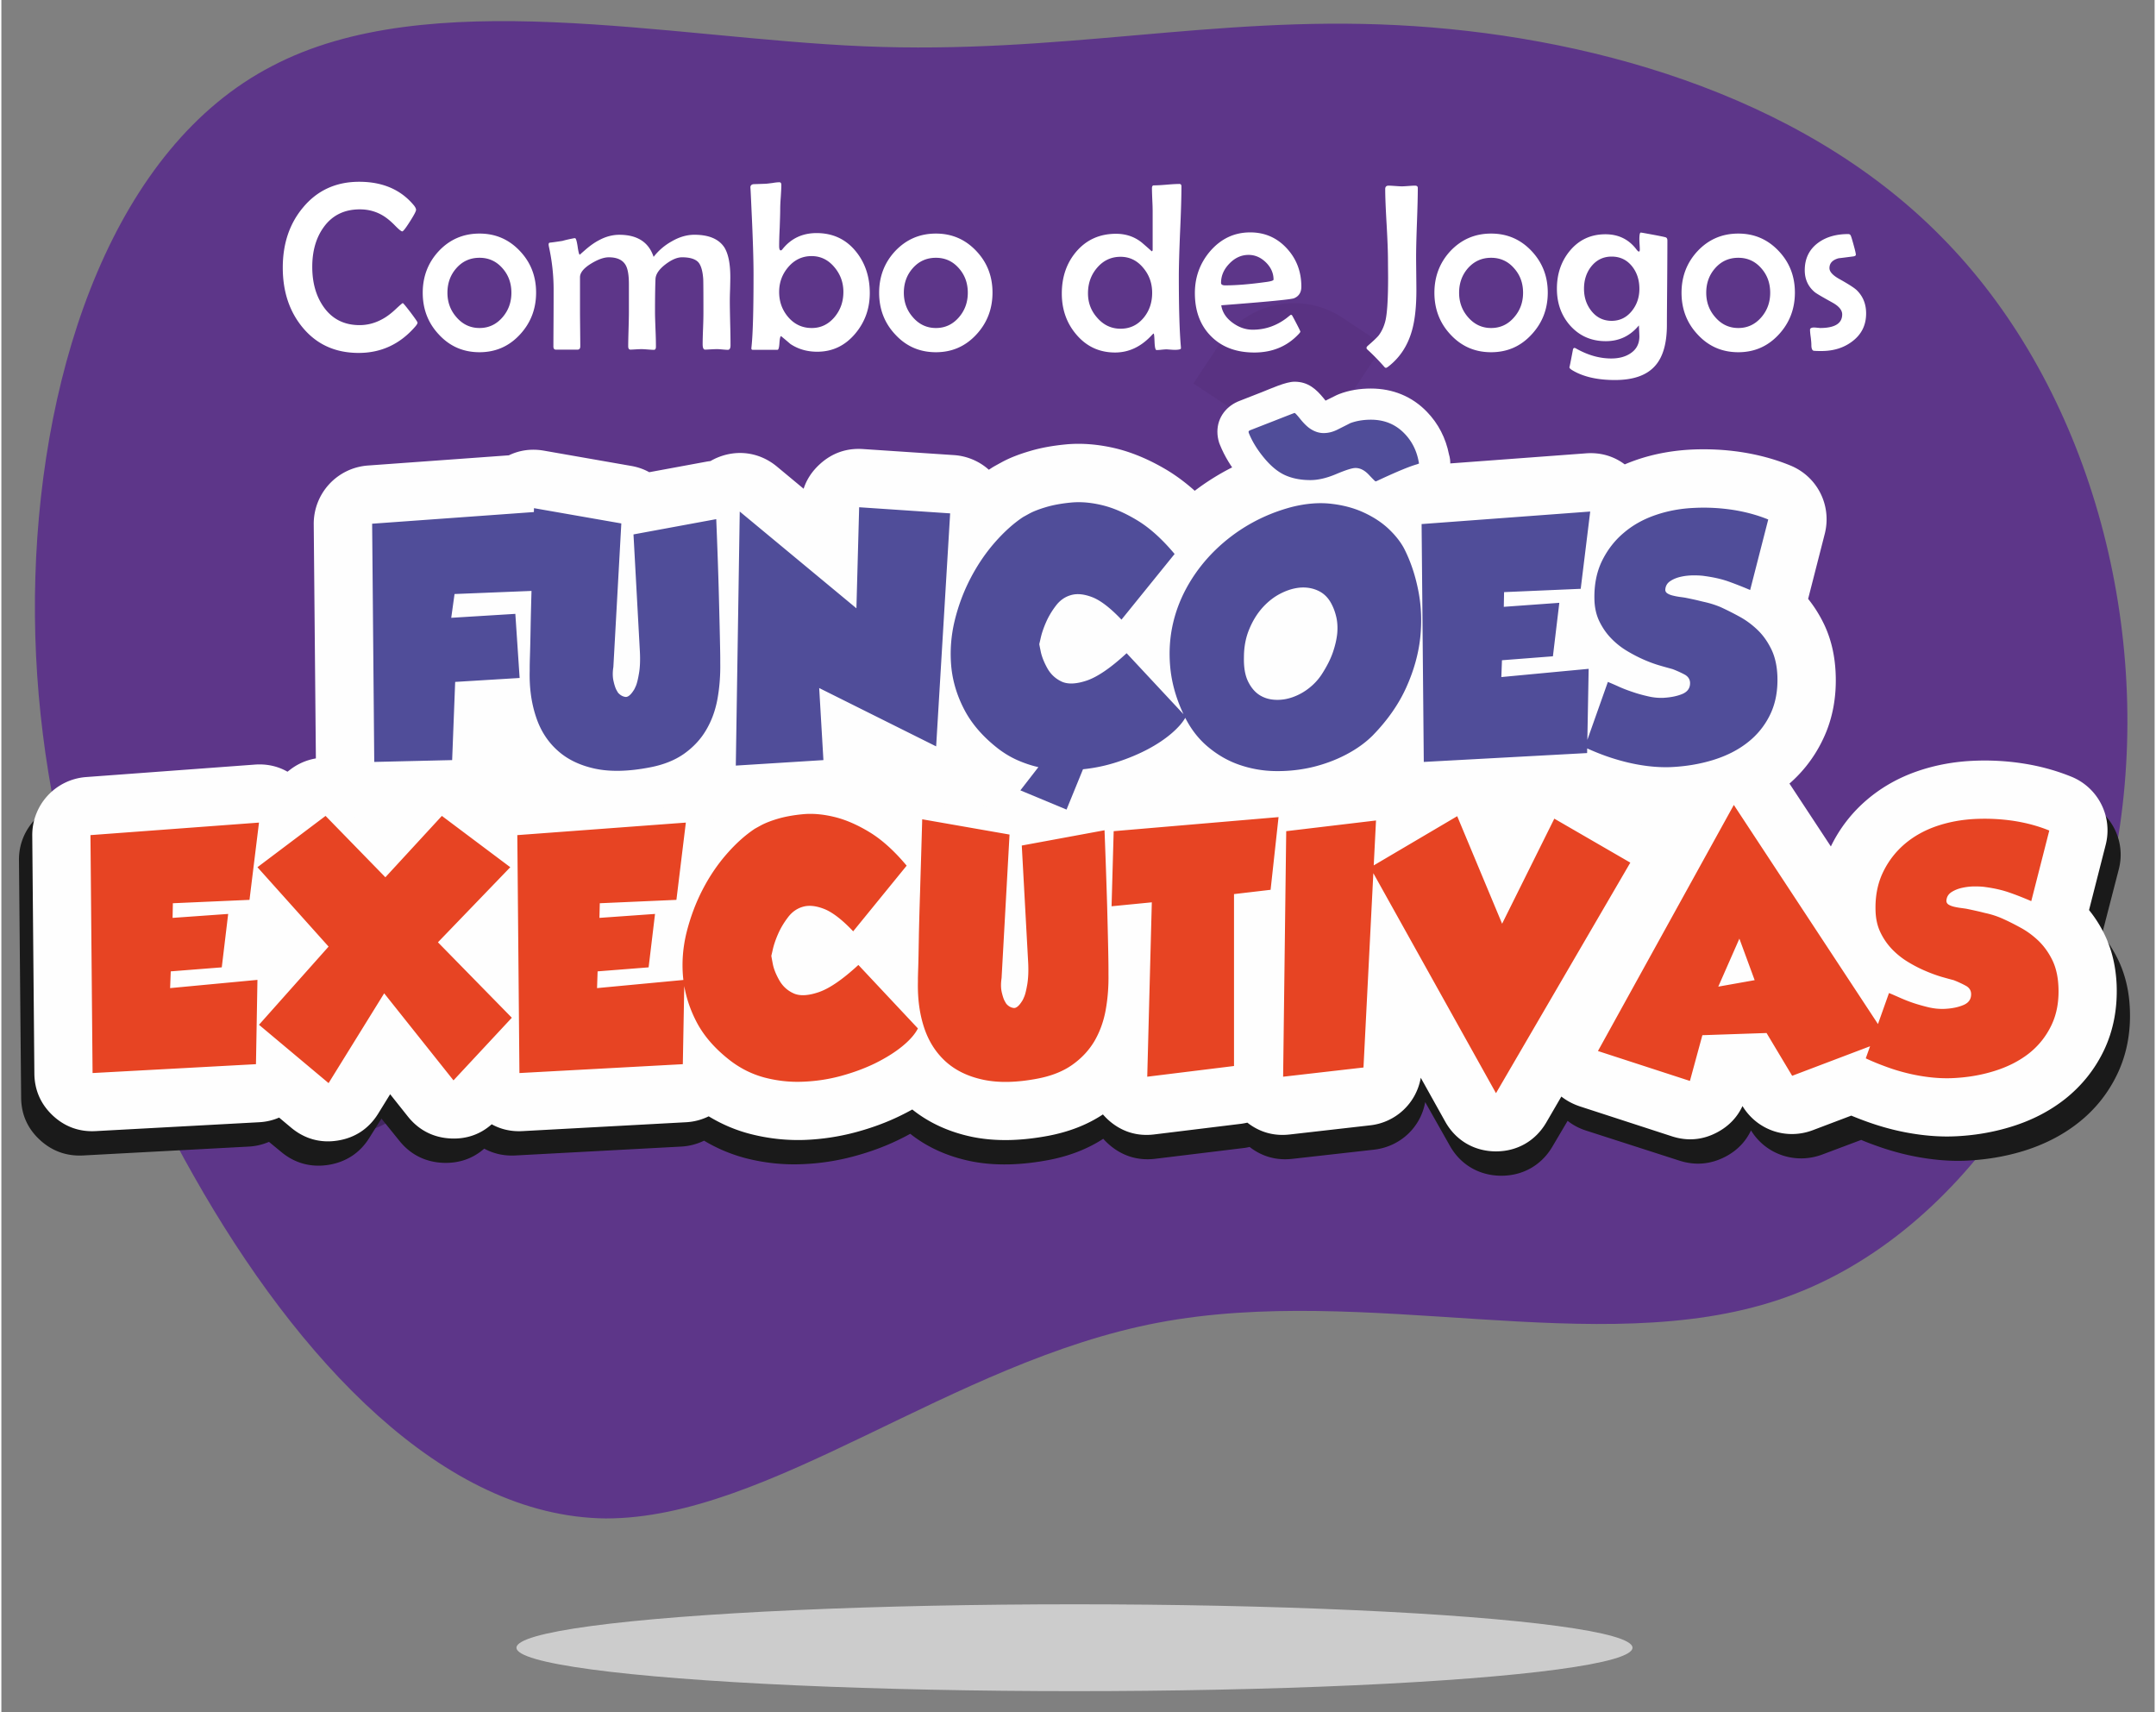
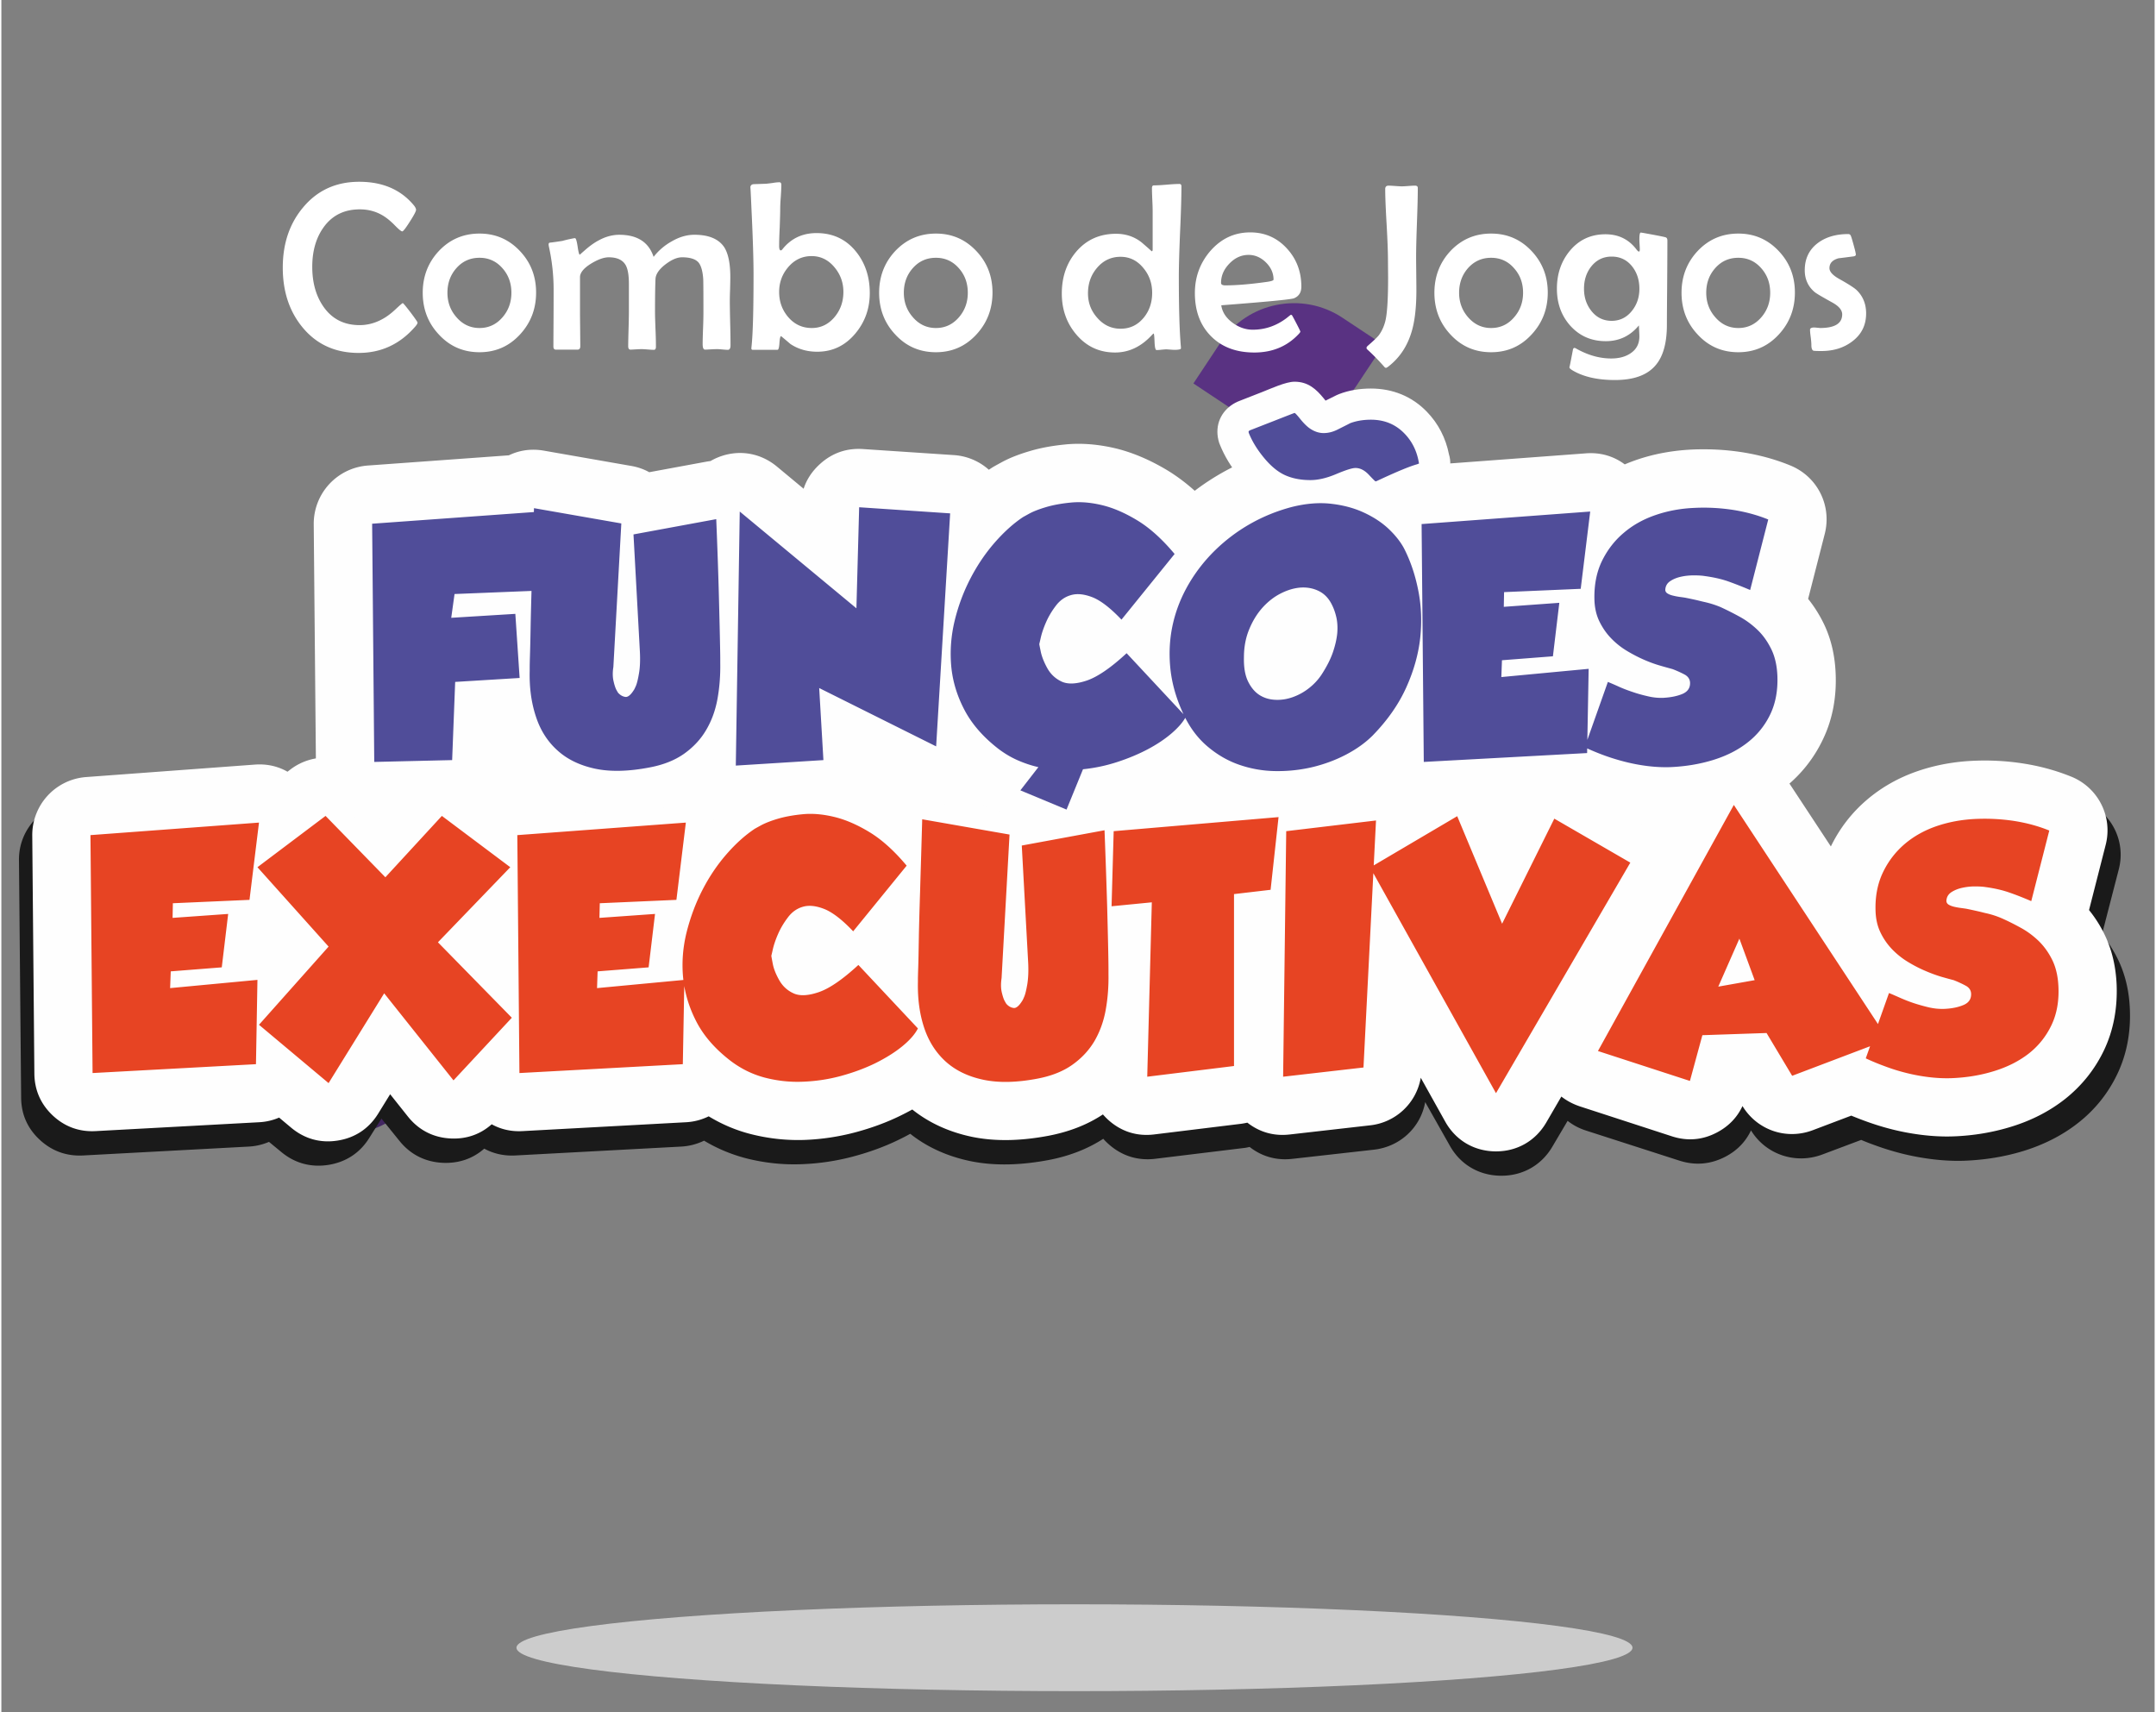
<svg xmlns="http://www.w3.org/2000/svg" xml:space="preserve" width="306" height="243" style="shape-rendering:geometricPrecision;text-rendering:geometricPrecision;image-rendering:optimizeQuality;fill-rule:evenodd;clip-rule:evenodd" viewBox="0 0 306 243.31">
  <rect x="0" y="0" width="306" height="243.31" fill="#808080" stroke="none" />
  <defs>
    <style>.fil2{fill:#422661}.fil5{fill:#fefefe}</style>
  </defs>
  <g id="Camada_x0020_1">
-     <path d="M198.31 3.57c26.22 1.32 57.05 9.48 77.31 30.01 20.22 20.35 29.87 53.07 25.46 83.7-4.45 30.46-22.77 58.8-48.5 67.41-25.73 8.62-58.63-2.34-88.19 3.26-29.38 5.57-55.18 27.84-78.49 27.82-23.16-.24-43.79-22.59-58.52-48.6-14.7-25.82-23.47-55.11-22.55-85.23.91-30.12 11.33-61.02 33.63-72.55 22.26-11.7 56.22-3.98 84.11-2.81 27.9 1.18 49.52-4.33 75.74-3.01z" style="fill:#5d3689" />
    <path d="m192.54 54.86 3.88-5.84-5.84-3.87c-5.72-3.8-13.51-2.22-17.31 3.5l-3.87 5.84 5.83 3.87c5.73 3.8 13.52 2.22 17.31-3.5z" style="fill:#593282" />
    <path class="fil2" d="m59.03 155.6 3.8-5.71-5.72-3.8c-5.73-3.79-13.52-2.22-17.31 3.51l-3.8 5.71 5.72 3.8c5.72 3.79 13.51 2.22 17.31-3.51zM76.69 97.76l-2.48 3.74c-3.8 5.73-2.22 13.52 3.5 17.32l3.98 2.63 2.48-3.74c3.8-5.72 2.22-13.51-3.5-17.31l-3.98-2.64zM132.92 140.45l3.71-5.6-5.6-3.71c-5.72-3.8-13.52-2.23-17.31 3.5l-3.72 5.6 5.6 3.71c5.73 3.8 13.52 2.22 17.32-3.5zM150.69 82.69l-2.56 3.85c-3.8 5.73-2.22 13.52 3.5 17.32l3.86 2.56 2.56-3.86c3.8-5.73 2.22-13.52-3.5-17.31l-3.86-2.56zM206.84 125.49l3.71-5.6-5.6-3.71c-5.72-3.8-13.51-2.22-17.31 3.5l-3.71 5.6 5.59 3.71c5.73 3.8 13.52 2.23 17.32-3.5zM224.61 67.73l-2.56 3.86c-3.79 5.72-2.22 13.51 3.51 17.31l3.85 2.56 2.56-3.86c3.8-5.72 2.23-13.51-3.5-17.31l-3.86-2.56zM238.98 138.75l-2.55 3.86c-3.8 5.73-2.23 13.52 3.5 17.32l3.86 2.56 2.56-3.86c3.79-5.73 2.22-13.52-3.51-17.32l-3.86-2.56z" />
    <path d="M59.14 45.84c0 .13-.11.32-.32.56-2.16 2.5-4.84 3.75-8.04 3.75-3.33 0-5.99-1.21-7.99-3.64-1.86-2.26-2.8-5.08-2.8-8.48 0-3.39.95-6.23 2.85-8.51 2.02-2.45 4.69-3.69 8.01-3.69 3.37 0 5.97 1.14 7.82 3.41.17.23.26.43.26.58 0 .19-.29.75-.88 1.67-.59.93-.95 1.39-1.08 1.39-.14 0-.48-.27-1.01-.81-.65-.67-1.27-1.17-1.85-1.5-.96-.55-2.01-.82-3.17-.82-2.19 0-3.9.83-5.12 2.51-1.09 1.5-1.64 3.38-1.64 5.66 0 2.27.54 4.17 1.62 5.7 1.22 1.73 2.93 2.58 5.11 2.58 1.09 0 2.14-.27 3.15-.81.67-.35 1.35-.86 2.03-1.51.58-.54.9-.81.95-.81.07 0 .43.44 1.1 1.31.66.88 1 1.37 1 1.46zm16.85-4.27c0 2.32-.76 4.3-2.27 5.94-1.56 1.7-3.48 2.54-5.77 2.54-2.31 0-4.24-.84-5.79-2.53-1.52-1.62-2.28-3.6-2.28-5.92 0-2.31.76-4.29 2.28-5.92 1.56-1.66 3.49-2.49 5.79-2.49 2.28 0 4.19.83 5.75 2.49 1.53 1.62 2.29 3.58 2.29 5.89zm-3.51.03c0-1.35-.41-2.5-1.24-3.45-.87-1.01-1.96-1.52-3.29-1.52-1.34 0-2.44.5-3.31 1.5-.84.96-1.25 2.12-1.25 3.47 0 1.33.42 2.49 1.27 3.46.88 1.03 1.98 1.55 3.29 1.55 1.32 0 2.41-.52 3.29-1.55.83-.97 1.24-2.13 1.24-3.46zm31.14 7.46c0 .43-.13.65-.38.65-.17 0-.42-.02-.76-.05-.34-.03-.59-.05-.78-.05-.18 0-.47.01-.84.03-.38.02-.67.04-.85.04-.24 0-.35-.26-.35-.79 0-.51.02-1.27.06-2.28.04-1.02.05-1.78.05-2.29 0-2.81-.01-4.37-.03-4.7-.08-1.14-.32-1.93-.7-2.36-.43-.46-1.2-.7-2.31-.7-.7 0-1.48.34-2.35 1-.91.7-1.38 1.39-1.42 2.06-.04.87-.07 2.45-.07 4.75 0 .54.03 1.36.07 2.45.05 1.08.06 1.9.06 2.44 0 .3-.09.45-.29.45-.21 0-.49-.02-.87-.05-.39-.03-.68-.05-.88-.05-.18 0-.44.01-.78.03-.35.02-.61.04-.79.04-.22 0-.33-.16-.33-.49 0-.53.02-1.33.05-2.4.03-1.07.05-1.87.05-2.41v-4.01c0-1.25-.15-2.14-.45-2.68-.42-.75-1.22-1.13-2.41-1.13-.7 0-1.53.3-2.49.88-1.06.65-1.6 1.3-1.6 1.95v4.86c0 .56.01 1.38.02 2.48s.02 1.92.02 2.46c0 .33-.13.49-.39.49h-3.09c-.22 0-.34-.15-.34-.45 0-.9.01-2.24.02-4.04.01-1.8.01-3.15.01-4.05 0-2.02-.22-4.04-.66-6.06-.03-.14-.05-.26-.05-.35 0-.14.05-.22.15-.25.41-.04 1.01-.13 1.81-.25.37-.11.92-.24 1.65-.38l.14-.01c.13 0 .25.39.37 1.17.11.79.22 1.18.31 1.18 0 0 .28-.25.83-.73.66-.57 1.31-1.03 1.96-1.36.94-.5 1.89-.74 2.83-.74 2.55 0 4.18 1.05 4.87 3.14a8.44 8.44 0 0 1 2.57-2.2c1.08-.63 2.16-.94 3.22-.94 2.06 0 3.47.6 4.26 1.79.56.9.85 2.3.85 4.22 0 .36-.01.93-.03 1.69-.03.77-.04 1.33-.04 1.7 0 .69.02 1.74.05 3.15.04 1.4.05 2.46.05 3.15zm19.79-7.42c0 2.2-.68 4.11-2.05 5.75-1.45 1.73-3.25 2.59-5.42 2.59-1.44 0-2.71-.37-3.81-1.1-.44-.38-.88-.75-1.33-1.12-.11.03-.19.37-.23 1-.04.63-.13.95-.28.95h-3.51c-.13 0-.2-.07-.2-.22 0 .02.01-.09.03-.3.19-1.77.28-5.16.28-10.18 0-2.04-.09-5.06-.28-9.03-.11-2.52-.17-3.64-.17-3.32 0-.29.15-.45.44-.49.4-.01.99-.03 1.78-.06.15-.01.47-.05.95-.11.39-.07.72-.1.96-.1.18 0 .27.13.27.38 0 .38-.03.96-.08 1.73-.06.77-.08 1.35-.08 1.74 0 .58-.03 1.44-.07 2.6-.06 1.16-.08 2.02-.08 2.6 0 .42.08.63.23.63.08 0 .16-.06.25-.18 1.22-1.52 2.83-2.28 4.84-2.28 2.29 0 4.15.86 5.56 2.58 1.33 1.62 2 3.61 2 5.94zm-3.75-.15c0-1.32-.41-2.48-1.25-3.49-.88-1.07-1.97-1.61-3.27-1.61-1.33 0-2.44.53-3.33 1.58-.85 1-1.28 2.17-1.28 3.52 0 1.37.43 2.56 1.28 3.56.89 1.04 2.01 1.56 3.36 1.56 1.31 0 2.4-.54 3.28-1.61.81-1 1.21-2.16 1.21-3.51zm21.19.08c0 2.32-.76 4.3-2.27 5.94-1.56 1.7-3.48 2.54-5.77 2.54-2.31 0-4.24-.84-5.79-2.53-1.52-1.62-2.28-3.6-2.28-5.92 0-2.31.76-4.29 2.28-5.92 1.57-1.66 3.49-2.49 5.79-2.49 2.28 0 4.19.83 5.75 2.49 1.53 1.62 2.29 3.58 2.29 5.89zm-3.51.03c0-1.35-.41-2.5-1.24-3.45-.87-1.01-1.96-1.52-3.29-1.52-1.34 0-2.44.5-3.31 1.5-.84.96-1.25 2.12-1.25 3.47 0 1.33.42 2.49 1.27 3.46.88 1.03 1.98 1.55 3.29 1.55 1.32 0 2.41-.52 3.29-1.55.83-.97 1.24-2.13 1.24-3.46zm30.36-15.11c0 1.43-.06 3.57-.19 6.42-.12 2.86-.18 4.99-.18 6.41 0 4.38.09 7.69.29 9.94l.01.22c.01.11-.14.18-.45.21-.21.03-.51.03-.9 0-.47-.03-.69-.05-.65-.05-.17 0-.42.02-.74.05-.32.04-.57.05-.73.05-.16 0-.25-.39-.28-1.16-.03-.78-.07-1.17-.13-1.19-.07.04-.15.11-.25.22-1.52 1.65-3.26 2.48-5.23 2.48-2.24 0-4.08-.86-5.52-2.57-1.36-1.6-2.05-3.54-2.05-5.81 0-2.37.69-4.35 2.06-5.96 1.45-1.69 3.33-2.53 5.65-2.53 1.39 0 2.61.41 3.65 1.24.48.41.96.83 1.42 1.25.09-.03.13-.11.13-.23v-5.39c0-.37-.01-.92-.05-1.67-.03-.74-.05-1.3-.05-1.68 0-.27.09-.4.27-.4.41 0 1.02-.03 1.83-.1s1.41-.1 1.81-.1c.18 0 .28.11.28.35zm-4.16 15.12c0-1.33-.4-2.5-1.23-3.5-.87-1.08-1.96-1.62-3.26-1.62-1.36 0-2.48.54-3.37 1.6-.84 1-1.26 2.19-1.26 3.59 0 1.33.43 2.48 1.31 3.47.9 1.04 2.01 1.56 3.32 1.56 1.34 0 2.43-.52 3.3-1.58.8-.98 1.19-2.16 1.19-3.52zm21.2-.87c0 .82-.36 1.37-1.06 1.65-.49.17-3.92.5-10.32.99.14.97.68 1.8 1.62 2.49.89.65 1.84.98 2.86.98 1.76 0 3.38-.56 4.84-1.68.18-.15.36-.29.54-.43.09 0 .14.01.17.03.03.02.24.4.63 1.15.39.75.58 1.14.58 1.2 0 .07-.09.19-.27.38-1.63 1.72-3.71 2.59-6.27 2.59-2.57 0-4.62-.77-6.15-2.31-1.53-1.53-2.3-3.58-2.3-6.14 0-2.29.74-4.28 2.19-5.97 1.55-1.77 3.43-2.65 5.68-2.65 2.08 0 3.82.77 5.21 2.29 1.37 1.49 2.05 3.3 2.05 5.43zm-3.95-1.01c0-.92-.37-1.74-1.09-2.45-.73-.71-1.55-1.06-2.46-1.06-1.02 0-1.93.41-2.72 1.23-.8.82-1.19 1.74-1.19 2.75 0 .23.2.35.59.35 1.65 0 3.61-.17 5.9-.49.64-.09.97-.2.97-.33zm20.5-13.02c0 1.09-.04 2.72-.12 4.9-.08 2.18-.12 3.81-.12 4.9 0 .52.01 1.31.02 2.35.01 1.05.02 1.83.02 2.35 0 2.43-.22 4.4-.67 5.9-.6 2.04-1.67 3.67-3.22 4.9-.21.17-.36.26-.44.26-.08 0-.18-.07-.27-.19-.79-.89-1.57-1.69-2.34-2.39-.1-.09-.15-.17-.15-.25 0-.09.06-.19.18-.3.76-.66 1.27-1.14 1.54-1.46.41-.54.72-1.18.93-1.95.28-1.02.42-3.12.42-6.3l-.02-2.5c0-1.04-.06-2.72-.19-5.03-.13-2.24-.2-3.91-.2-5.04 0-.32.16-.48.48-.48.21 0 .52.02.94.05.43.03.74.05.95.05.21 0 .52-.02.93-.05.41-.03.72-.05.92-.05.28 0 .41.11.41.33zm18.47 14.86c0 2.32-.76 4.3-2.28 5.94-1.55 1.7-3.47 2.54-5.77 2.54-2.31 0-4.23-.84-5.79-2.53-1.51-1.62-2.27-3.6-2.27-5.92 0-2.31.76-4.29 2.27-5.92 1.57-1.66 3.49-2.49 5.79-2.49 2.29 0 4.2.83 5.76 2.49 1.52 1.62 2.29 3.58 2.29 5.89zm-3.51.03c0-1.35-.41-2.5-1.25-3.45-.86-1.01-1.96-1.52-3.29-1.52s-2.43.5-3.31 1.5c-.83.96-1.24 2.12-1.24 3.47 0 1.33.42 2.49 1.26 3.46.89 1.03 1.98 1.55 3.29 1.55 1.32 0 2.42-.52 3.29-1.55.84-.97 1.25-2.13 1.25-3.46zm20.51-7.43c0 1.33-.01 3.33-.03 6-.02 2.67-.04 4.66-.04 5.99 0 2.64-.56 4.59-1.69 5.84-1.19 1.34-3.09 2-5.7 2-2.51 0-4.55-.47-6.1-1.42-.25-.16-.37-.29-.37-.4 0 .12.17-.7.5-2.46.03-.19.11-.28.23-.28.06 0 .13.03.22.08 1.67.95 3.34 1.42 5.01 1.42 1.1 0 2.02-.25 2.74-.74.83-.55 1.25-1.35 1.25-2.4 0-.24-.03-.76-.07-1.56-1.23 1.49-2.79 2.24-4.7 2.24-2.05 0-3.73-.73-5.06-2.21-1.26-1.42-1.89-3.17-1.89-5.24 0-2.11.61-3.9 1.83-5.38 1.3-1.57 2.99-2.36 5.07-2.36 1.83 0 3.29.71 4.37 2.11.17.23.3.35.38.35.09 0 .13-.11.13-.31 0-.14-.01-.37-.03-.68-.02-.32-.03-.55-.03-.71 0-.66.06-1 .2-1 .1 0 .7.11 1.78.31s1.67.33 1.77.37c.15.06.23.2.23.44zm-3.98 6.86c0-1.24-.34-2.29-1.02-3.16-.74-.94-1.72-1.41-2.92-1.41s-2.17.48-2.92 1.43c-.67.86-1.01 1.91-1.01 3.14 0 1.21.34 2.25 1.03 3.13.74.95 1.71 1.43 2.9 1.43 1.17 0 2.14-.48 2.89-1.43.7-.88 1.05-1.92 1.05-3.13zm22.1.54c0 2.32-.76 4.3-2.27 5.94-1.56 1.7-3.48 2.54-5.77 2.54-2.31 0-4.24-.84-5.79-2.53-1.52-1.62-2.28-3.6-2.28-5.92 0-2.31.76-4.29 2.28-5.92 1.56-1.66 3.49-2.49 5.79-2.49 2.28 0 4.19.83 5.75 2.49 1.53 1.62 2.29 3.58 2.29 5.89zm-3.51.03c0-1.35-.41-2.5-1.24-3.45-.87-1.01-1.96-1.52-3.29-1.52-1.34 0-2.44.5-3.31 1.5-.84.96-1.25 2.12-1.25 3.47 0 1.33.42 2.49 1.27 3.46.88 1.03 1.98 1.55 3.29 1.55 1.32 0 2.41-.52 3.29-1.55.83-.97 1.24-2.13 1.24-3.46zM265 44.54c0 1.66-.65 2.98-1.98 3.98-1.2.91-2.66 1.36-4.38 1.36-.67 0-1.05-.02-1.14-.05-.19-.09-.28-.36-.28-.81 0-.25-.03-.61-.09-1.1-.07-.49-.1-.84-.1-1.08 0-.14.11-.23.31-.28.14-.03.34-.03.61 0 .34.03.51.05.5.05 2.1 0 3.15-.65 3.15-1.94 0-.6-.46-1.16-1.38-1.67-1.48-.82-2.34-1.32-2.56-1.52-.91-.78-1.38-1.81-1.38-3.08 0-1.67.64-2.96 1.89-3.89 1.14-.84 2.57-1.25 4.3-1.25.16 0 .27.07.34.21.08.15.21.6.42 1.36.21.75.31 1.2.31 1.36 0 .12-.11.2-.32.24-.71.09-1.42.19-2.14.27-.86.24-1.29.7-1.29 1.4 0 .5.45 1 1.34 1.51 1.33.74 2.17 1.28 2.52 1.61.9.87 1.35 1.97 1.35 3.32z" style="fill:#fff;fill-rule:nonzero" />
    <path d="m237.11 119.13 2.96-5.29c1.45-2.61 3.99-4.15 7-4.27 3.02-.12 5.67 1.23 7.32 3.72l6.97 10.45c1.25-2.54 2.98-4.77 5.16-6.61 2.17-1.84 4.65-3.2 7.35-4.11 2.57-.86 5.24-1.33 7.95-1.45 2.39-.11 4.78.01 7.15.37 2.39.36 4.74.98 6.98 1.88 3.9 1.57 6 5.68 4.96 9.7l-2.39 9.25c.9 1.1 1.66 2.31 2.29 3.6 1.06 2.19 1.57 4.56 1.67 6.99.14 3.23-.4 6.41-1.82 9.34-1.31 2.72-3.2 5.06-5.6 6.92-2.29 1.79-4.91 3.07-7.69 3.93-2.73.84-5.57 1.28-8.42 1.39-1.5.05-3-.03-4.48-.21-1.43-.17-2.84-.43-4.23-.77a37.93 37.93 0 0 1-3.93-1.2c-.68-.24-1.35-.5-2.01-.78l-5.54 2.08c-3.81 1.42-8.01 0-10.12-3.43-.75 1.59-1.95 2.84-3.59 3.71-2.1 1.11-4.31 1.31-6.57.59l-13.23-4.26c-1.01-.32-1.9-.79-2.67-1.4l-2.18 3.69c-1.56 2.64-4.23 4.14-7.32 4.11-3.09-.03-5.73-1.58-7.23-4.25l-3.51-6.21c-.64 3.58-3.55 6.34-7.3 6.76l-11.56 1.3c-2.27.26-4.34-.32-6.09-1.69-.3.07-.6.13-.91.16L164 164.66c-2.51.31-4.78-.41-6.65-2.08-.28-.25-.53-.5-.76-.76-2.35 1.53-5 2.49-7.77 3.02-3.68.69-7.51.91-11.19.14-3.11-.66-6.01-1.91-8.47-3.87-.55.31-1.1.59-1.66.86-2.05 1-4.21 1.77-6.42 2.36-2.39.64-4.85 1.01-7.33 1.1-2.67.11-5.34-.18-7.93-.84-2.11-.55-4.11-1.39-5.96-2.5-.99.48-2.1.78-3.27.84l-23.52 1.26c-1.62.09-3.11-.24-4.45-.97-1.61 1.42-3.59 2.1-5.82 2.02-2.52-.1-4.65-1.16-6.22-3.11l-2.57-3.18-1.74 2.77c-1.32 2.11-3.3 3.41-5.79 3.81-2.48.39-4.78-.23-6.7-1.83l-1.75-1.44c-.89.38-1.86.62-2.88.67l-23.51 1.26c-2.37.13-4.46-.62-6.19-2.23-1.73-1.6-2.62-3.61-2.64-5.95L2.5 122.2c-.04-4.36 3.34-7.99 7.75-8.32l24.26-1.78c1.73-.12 3.32.22 4.73 1.02l.43-.33a8.429 8.429 0 0 1 11.04.83l2.44 2.47 2.14-2.29a8.426 8.426 0 0 1 11.19-1.02l2.42 1.79c.86-.38 1.8-.62 2.79-.69l24.26-1.78c2.35-.17 4.47.54 6.18 2.06.12-.07.23-.13.36-.2.28-.15.57-.31.85-.46 1.28-.7 2.66-1.2 4.05-1.61 1.71-.51 3.48-.8 5.24-.97 2.45-.23 4.92.02 7.3.59 1.85.45 3.63 1.13 5.33 1.98.01-.01.02-.02.03-.02 1.95-1.58 4.26-2.17 6.74-1.74l12.57 2.17c.93.16 1.79.46 2.58.88l8.12-1.48c1.01-.18 1.99-.2 2.93-.04l22.93-1.93c2.06-.17 3.94.33 5.54 1.47l8.2-.97c2.33-.27 4.46.33 6.23 1.76l2.2-1.28c2.16-1.25 4.52-1.5 6.9-.72 1.93.64 3.44 1.81 4.46 3.45 1.06-1.54 2.56-2.61 4.45-3.17 2.3-.69 4.53-.43 6.61.76l10.94 6.25c.14.08.28.16.42.25z" style="fill:#1a1a1a" />
    <path class="fil5" d="m236.04 115.67 2.92-5.29c1.44-2.61 3.95-4.15 6.92-4.27 2.98-.11 5.6 1.23 7.23 3.72l6.88 10.45c1.23-2.54 2.95-4.77 5.1-6.61 2.14-1.83 4.59-3.19 7.25-4.1 2.54-.87 5.18-1.34 7.85-1.46 2.36-.11 4.73.01 7.06.37 2.36.36 4.68.98 6.9 1.88a8.234 8.234 0 0 1 4.89 9.71l-2.36 9.25c.89 1.1 1.65 2.3 2.26 3.59 1.05 2.19 1.55 4.57 1.66 6.99.13 3.23-.4 6.41-1.8 9.35-1.3 2.72-3.17 5.05-5.53 6.92-2.27 1.79-4.85 3.07-7.6 3.92-2.7.84-5.49 1.29-8.31 1.39-1.48.05-2.96-.03-4.43-.21-1.4-.17-2.8-.43-4.17-.77-1.32-.33-2.61-.73-3.89-1.2-.66-.24-1.32-.5-1.98-.77l-5.47 2.07c-3.76 1.42-7.9 0-9.99-3.43-.74 1.59-1.93 2.84-3.55 3.71-2.07 1.12-4.25 1.31-6.48.59l-13.07-4.25c-.99-.33-1.87-.8-2.64-1.4l-2.14 3.68c-1.54 2.64-4.18 4.14-7.23 4.11-3.05-.03-5.66-1.58-7.14-4.24l-3.47-6.22a8.207 8.207 0 0 1-7.21 6.76l-11.41 1.3c-2.24.26-4.28-.32-6.02-1.68-.29.06-.59.12-.89.16l-12.33 1.51c-2.47.31-4.72-.4-6.57-2.08-.26-.24-.51-.5-.74-.76-2.32 1.54-4.94 2.49-7.67 3.02-3.63.69-7.42.91-11.05.14-3.08-.66-5.93-1.91-8.37-3.86-.54.3-1.08.58-1.63.85-2.03 1-4.16 1.77-6.34 2.36-2.37.64-4.79 1.01-7.24 1.11-2.64.1-5.28-.19-7.83-.85-2.09-.54-4.06-1.39-5.89-2.5-.98.48-2.07.78-3.23.84l-23.22 1.26c-1.6.09-3.07-.24-4.39-.97-1.6 1.42-3.55 2.11-5.75 2.02-2.49-.1-4.59-1.16-6.15-3.11l-2.53-3.18-1.71 2.77c-1.31 2.11-3.27 3.42-5.72 3.81-2.46.4-4.72-.23-6.63-1.82l-1.72-1.44c-.88.38-1.84.61-2.85.66l-23.21 1.26c-2.34.13-4.4-.62-6.11-2.22-1.71-1.61-2.59-3.62-2.61-5.96l-.3-33.8c-.04-4.37 3.3-8 7.65-8.33L36 108.65c1.7-.13 3.28.22 4.66 1.01l.43-.33a8.244 8.244 0 0 1 10.9.83l2.41 2.48 2.12-2.3a8.232 8.232 0 0 1 11.04-1.02l2.39 1.79a8.68 8.68 0 0 1 2.76-.69l23.95-1.77c2.32-.18 4.42.53 6.11 2.06.11-.07.22-.14.35-.21.28-.15.56-.31.84-.46 1.26-.69 2.63-1.2 4-1.61 1.68-.5 3.43-.8 5.18-.96 2.41-.23 4.85.01 7.2.58 1.83.45 3.59 1.13 5.26 1.98.01 0 .02-.01.03-.02 1.93-1.57 4.21-2.17 6.66-1.74l12.41 2.17c.91.16 1.77.46 2.55.88l8.02-1.48a8.52 8.52 0 0 1 2.89-.04l22.64-1.93c2.03-.17 3.9.33 5.47 1.47l8.1-.96c2.29-.28 4.4.33 6.15 1.76l2.17-1.28c2.13-1.26 4.46-1.51 6.81-.73 1.91.64 3.4 1.81 4.4 3.45 1.06-1.54 2.54-2.61 4.4-3.17 2.27-.68 4.48-.43 6.53.76l10.8 6.25c.14.08.28.16.41.25z" />
    <path d="m12.66 118.67 23.95-1.78-1.35 10.98-10.89.48-.04 2.08 7.9-.56-.91 7.59-7.25.57-.09 2.38 12.41-1.17-.21 11.98-23.22 1.26-.3-33.81zm33.41-2.73 8.5 8.72 8.03-8.72 9.72 7.29-10.28 10.67 10.5 10.72-8.29 8.9-9.85-12.37-7.9 12.76-9.89-8.29 9.89-11.11-10.11-11.28 9.68-7.29zm27.25 2.73 23.95-1.78-1.34 10.98-10.89.48-.05 2.08 7.9-.56-.91 7.59-7.25.57-.08 2.38 12.41-1.17-.22 11.98-23.22 1.26-.3-33.81zm55.33 4.34-7.6 9.33c-1.56-1.65-2.93-2.7-4.1-3.17-1.17-.46-2.18-.57-3.04-.32-.85.24-1.57.75-2.14 1.52-.58.76-1.04 1.54-1.39 2.34-.35.8-.59 1.51-.74 2.15-.14.63-.22.95-.22.95 0 .06.07.44.2 1.13.13.7.43 1.47.91 2.32.48.86 1.16 1.49 2.04 1.89.88.41 2.08.35 3.6-.17s3.39-1.81 5.62-3.86l8.46 9.02c-.43.84-1.18 1.69-2.25 2.56-1.07.87-2.35 1.66-3.82 2.39-1.48.72-3.1 1.32-4.86 1.8-1.77.48-3.57.75-5.41.82-1.83.08-3.64-.12-5.42-.58-1.78-.47-3.42-1.28-4.92-2.43-2.17-1.68-3.78-3.53-4.82-5.56-1.04-2.02-1.66-4.1-1.87-6.25-.2-2.14-.03-4.28.5-6.42.54-2.14 1.29-4.15 2.26-6.03.97-1.88 2.11-3.57 3.43-5.08 1.31-1.5 2.65-2.7 4.01-3.6l.87-.48c.58-.31 1.37-.63 2.38-.93 1.02-.3 2.21-.52 3.58-.65 1.38-.13 2.87 0 4.47.39 1.61.39 3.29 1.12 5.04 2.19 1.75 1.07 3.49 2.65 5.23 4.73zm28.12-5.03c.17 4.42.29 7.98.37 10.67.07 2.69.12 4.76.15 6.21.03 1.44.04 2.4.04 2.86v.7c.03 1.76-.1 3.45-.39 5.07-.29 1.62-.82 3.09-1.58 4.41-.77 1.31-1.81 2.44-3.13 3.38-1.31.94-2.96 1.6-4.92 1.98-3.01.58-5.6.63-7.77.17-2.17-.46-3.96-1.33-5.36-2.6-1.4-1.28-2.42-2.89-3.06-4.84-.64-1.95-.92-4.1-.87-6.45v-.43c0-.29.02-.9.05-1.82.03-.93.05-2.23.08-3.91.03-1.68.09-3.92.18-6.72.08-2.81.19-6.22.3-10.24l12.41 2.17-1.13 20.39c-.11.75-.11 1.42.02 2 .14.58.27 1 .42 1.26.14.26.23.4.26.43.29.32.62.51 1 .56.37.06.79-.29 1.25-1.04.03-.03.12-.21.26-.54.15-.33.29-.92.44-1.76.14-.84.19-1.86.13-3.08l-.91-16.66 11.76-2.17zm23.6 8.46-5.2.61v24.43L162.84 153l.65-24.78-5.72.56.3-10.67 23.43-2-1.13 10.33zm14.98-9.85-1.78 35.1-11.42 1.31.44-34.89 12.76-1.52zm11.54-.61 6.38 15.28 7.42-14.93 10.8 6.25-19.09 32.76-17.88-32.07 12.37-7.29zm39.31-1.6 21.92 33.32-13.63 5.17-3.64-6.08-9.12.31-1.77 6.5-13.07-4.25 19.31-34.97zm-2.21 25.82 5.17-.92-2.17-5.9-3 6.82zm40.27-9.72c.9.4 1.82.86 2.76 1.38.94.52 1.79 1.16 2.56 1.91.76.76 1.4 1.66 1.91 2.72.5 1.05.78 2.3.84 3.75.09 2.05-.24 3.87-1 5.45-.75 1.57-1.81 2.9-3.18 3.99-1.38 1.08-3.02 1.92-4.93 2.51-1.91.6-3.96.94-6.16 1.02-1.02.03-2.06-.02-3.13-.15a25.84 25.84 0 0 1-3.16-.58c-1.05-.26-2.06-.57-3.04-.94-.99-.36-1.91-.74-2.78-1.15l3.3-9.28c.43.17.95.4 1.56.67.61.27 1.26.53 1.95.76.7.23 1.42.43 2.17.61.76.17 1.49.24 2.22.21 1.07-.05 1.97-.24 2.71-.56.74-.32 1.09-.85 1.06-1.61-.03-.49-.28-.86-.76-1.12-.48-.26-1.05-.53-1.71-.79-.44-.11-1.01-.27-1.72-.47-.7-.21-1.46-.48-2.27-.83-.81-.34-1.63-.76-2.46-1.26-.82-.49-1.57-1.08-2.25-1.77-.68-.7-1.25-1.5-1.69-2.41-.45-.91-.69-1.96-.72-3.15-.06-2.02.29-3.82 1.04-5.4.75-1.58 1.78-2.92 3.08-4.04 1.3-1.11 2.82-1.96 4.56-2.56 1.73-.59 3.59-.93 5.55-1.02 1.82-.08 3.63.01 5.43.28 1.79.28 3.47.73 5.03 1.37l-2.56 10.03c-1.16-.5-2.21-.91-3.17-1.24-.95-.33-2.07-.59-3.34-.76-.37-.06-.88-.09-1.52-.09-.61 0-1.21.07-1.8.2-.59.13-1.1.34-1.54.63-.43.29-.66.69-.69 1.21 0 .23.1.41.32.55.22.13.48.23.78.3.31.07.62.13.94.17.31.04.57.08.78.11.84.17 1.49.32 1.97.43l.72.18c.81.17 1.59.42 2.34.74z" style="fill:#e74423;fill-rule:nonzero" />
    <path class="fil5" d="M199.41 66.53a8.27 8.27 0 0 1 1.81-.33l23.95-1.78c2.07-.16 3.95.39 5.53 1.57.55-.24 1.12-.45 1.69-.65 2.54-.87 5.18-1.33 7.86-1.46 2.36-.1 4.72.01 7.06.37 2.37.37 4.69.98 6.91 1.89 3.86 1.57 5.93 5.69 4.9 9.73l-2.36 9.23c.89 1.11 1.64 2.31 2.26 3.6 1.05 2.19 1.55 4.57 1.65 6.99.14 3.24-.39 6.43-1.8 9.36a19.238 19.238 0 0 1-5.53 6.93c-2.27 1.79-4.91-.83-7.66.02-2.7.84-5.44 5.2-8.27 5.3-1.48.05-2.95-.03-4.42-.21-1.41-.17-2.81-.43-4.18-.77-1.13-.29-2.26-.62-3.36-1.01l-22.36-3.53c-8.17.44-29.7 6.05-35.69 1.69-.18.1-.36.2-.55.3-8.27 4.41-17.36 4.64-30.26-.32-2.38 1.23-5.02 1.24-7.46.03l-4.64-2.31c-1.17 2.83-3.99 1.75-7.26 1.96l-12.34 3.94c-2.1.13-3.99-.45-5.59-1.71-1.76.87-4.16-.92-6.11-.55-3.63.7-6.14 1.57-9.78.79-3.43-.73-7.37-.47-9.98-2.83-.59-.54-1.14-1.11-1.66-1.71-1.19 3.02-6.06 1.76-9.49 1.84l-9.09 3.66c-2.31.06-4.31-.72-5.97-2.33-1.65-1.6-2.5-3.58-2.52-5.88l-.31-33.85a8.298 8.298 0 0 1 7.7-8.35l20.03-1.45c1.53-.74 3.22-.97 4.99-.66l12.41 2.17c.92.16 1.78.46 2.55.89l8.02-1.48c.22-.04.45-.08.67-.1.23-.13.46-.25.71-.37 2.97-1.36 6.25-.93 8.76 1.16l3.78 3.14c.43-1.33 1.21-2.5 2.31-3.5 1.73-1.58 3.8-2.3 6.14-2.14l12.93.86c1.9.13 3.62.9 4.94 2.08.11-.07.21-.14.31-.2.2-.14.38-.24.59-.36.28-.15.56-.31.84-.46 1.26-.7 2.63-1.2 4.01-1.61 1.68-.51 3.43-.8 5.18-.97 2.41-.23 4.85.02 7.2.59 2.61.65 5.08 1.78 7.37 3.17 1.34.83 2.59 1.78 3.76 2.83 1.22-.93 2.5-1.77 3.83-2.53 2.49-1.41 5.14-2.49 7.91-3.2 2.77-.72 5.64-.98 8.49-.67 2.5.27 4.94.89 7.22 1.94.82.37 1.61.79 2.37 1.25z" />
    <path d="m52.69 74.42 23.99-1.73-1.34 11.28-10.94.44-.47 3.38 9.11-.56.61 9.11-9.16.56-.43 11.11-11.07.26-.3-33.85zm48.9-.65c.18 4.43.3 7.99.37 10.68.07 2.69.12 4.76.15 6.2.03 1.45.05 2.41.05 2.87v.69c.03 1.77-.1 3.46-.39 5.08-.29 1.62-.82 3.09-1.59 4.4-.76 1.32-1.81 2.45-3.12 3.39-1.32.94-2.96 1.6-4.93 1.97-3.01.58-5.59.64-7.76.18-2.17-.47-3.96-1.33-5.36-2.61-1.41-1.27-2.43-2.88-3.06-4.84-.64-1.95-.93-4.1-.87-6.44v-.43c0-.29.01-.9.04-1.83.03-.92.06-2.22.09-3.9.03-1.68.09-3.92.17-6.73.09-2.8.19-6.22.31-10.24l12.41 2.17-1.13 20.4c-.12.75-.11 1.41.02 1.99.13.58.27 1 .41 1.26.15.26.23.41.26.43.29.32.62.51 1 .57.38.06.8-.29 1.26-1.04.03-.03.11-.21.26-.54.14-.34.29-.92.43-1.76.15-.84.19-1.87.13-3.08l-.91-16.67 11.76-2.17zm3.34-1.08 16.58 13.75.39-14.36 12.93.87-1.99 33.11-16.62-8.29.6 10.24-12.45.78.56-36.1zm63.4 29.16c-.4.75-1.07 1.53-2.01 2.34-.94.81-2.07 1.57-3.37 2.26-1.3.69-2.75 1.3-4.34 1.82-1.59.52-3.22.87-4.9 1.04l-2.34 5.73-6.56-2.73 2.56-3.3c-1.01-.23-1.99-.56-2.95-.98-.95-.42-1.86-.96-2.73-1.62-2.17-1.68-3.78-3.53-4.84-5.56-1.06-2.02-1.68-4.11-1.87-6.25-.18-2.14-.02-4.28.5-6.42.52-2.14 1.28-4.15 2.26-6.03.98-1.88 2.13-3.57 3.45-5.08 1.32-1.5 2.65-2.7 4.01-3.6l.87-.48c.58-.32 1.38-.63 2.39-.93 1.01-.3 2.2-.52 3.58-.65 1.37-.13 2.86 0 4.45.39 1.59.39 3.26 1.12 5.01 2.19 1.75 1.07 3.49 2.65 5.23 4.73l-7.55 9.33c-1.57-1.65-2.93-2.7-4.1-3.17-1.18-.46-2.19-.57-3.06-.32-.87.24-1.59.75-2.17 1.52-.58.76-1.04 1.54-1.39 2.34-.35.8-.59 1.51-.74 2.15-.14.63-.22.95-.22.95 0 .06.08.44.22 1.13.15.69.46 1.47.93 2.32.48.85 1.16 1.48 2.04 1.89.89.4 2.09.35 3.61-.17 1.51-.53 3.39-1.81 5.61-3.87l8.42 9.03zm26.56 2.65c-1.04 1.04-2.31 1.95-3.8 2.73-1.49.78-3.09 1.37-4.79 1.78-1.71.4-3.47.59-5.27.56a16.27 16.27 0 0 1-5.21-.93c-1.67-.59-3.19-1.5-4.58-2.71-1.39-1.22-2.52-2.79-3.38-4.73-.99-2.17-1.57-4.33-1.76-6.47-.19-2.14-.05-4.2.41-6.18.46-1.98 1.22-3.85 2.26-5.62 1.04-1.77 2.3-3.36 3.77-4.79a24.43 24.43 0 0 1 4.97-3.72c1.84-1.04 3.8-1.83 5.88-2.38 1.97-.49 3.81-.65 5.53-.46 1.72.19 3.28.6 4.67 1.24 1.39.64 2.57 1.41 3.54 2.32.96.91 1.69 1.83 2.19 2.76.89 1.73 1.57 3.69 2.01 5.88.45 2.18.55 4.44.31 6.79-.25 2.34-.91 4.71-1.98 7.09-1.07 2.39-2.66 4.67-4.77 6.84zm-5.77-18.49c-.44-.93-1.05-1.59-1.85-2-.79-.4-1.65-.57-2.58-.52-.92.06-1.86.33-2.82.81-.95.47-1.82 1.14-2.6 1.99-.78.86-1.43 1.89-1.93 3.11-.51 1.21-.76 2.56-.76 4.03-.03 1.39.16 2.52.58 3.39.42.86.96 1.51 1.61 1.93.65.42 1.4.65 2.23.69.84.05 1.68-.08 2.5-.37.82-.29 1.6-.71 2.32-1.28.72-.56 1.33-1.22 1.82-1.97.73-1.13 1.26-2.18 1.59-3.15.33-.97.53-1.86.61-2.67.07-.81.03-1.54-.11-2.21-.15-.67-.35-1.26-.61-1.78zm12.71-11.54 23.96-1.78-1.35 10.98-10.89.47-.04 2.09 7.89-.57-.91 7.6-7.24.56-.09 2.39 12.41-1.17-.22 11.97-23.21 1.26-.31-33.8zm42.49 11.8c.89.41 1.81.87 2.75 1.39.94.52 1.79 1.16 2.56 1.91s1.4 1.66 1.91 2.71c.51 1.06.79 2.31.85 3.75.08 2.06-.25 3.87-1 5.45a11.07 11.07 0 0 1-3.19 3.99c-1.37 1.09-3.02 1.93-4.93 2.52-1.91.59-3.96.93-6.16 1.02-1.01.03-2.05-.02-3.12-.15-1.07-.13-2.13-.33-3.17-.59-1.04-.26-2.05-.57-3.04-.93-.98-.36-1.91-.75-2.77-1.15l3.29-9.29c.44.18.96.4 1.57.68.6.27 1.25.52 1.95.75.69.24 1.42.44 2.17.61.75.18 1.49.25 2.21.22 1.07-.06 1.98-.25 2.71-.56.74-.32 1.1-.86 1.07-1.61-.03-.49-.29-.87-.76-1.13-.48-.26-1.05-.52-1.72-.78-.43-.12-1-.27-1.71-.48-.71-.2-1.47-.47-2.28-.82-.81-.35-1.63-.77-2.45-1.26a10.75 10.75 0 0 1-2.26-1.78c-.68-.69-1.24-1.5-1.69-2.41-.45-.91-.69-1.96-.72-3.14-.05-2.03.29-3.83 1.04-5.41.76-1.57 1.78-2.92 3.09-4.03 1.3-1.12 2.82-1.97 4.55-2.56 1.74-.6 3.59-.94 5.56-1.02 1.82-.09 3.63.01 5.42.28 1.79.28 3.47.73 5.04 1.37l-2.57 10.02c-1.15-.49-2.21-.9-3.16-1.24-.96-.33-2.07-.58-3.34-.75-.38-.06-.89-.09-1.52-.09-.61 0-1.21.06-1.8.19-.6.13-1.11.34-1.54.63-.44.29-.67.7-.7 1.22 0 .23.11.41.33.54.21.13.47.23.78.3a9 9 0 0 0 .93.18c.32.04.58.08.78.11.84.17 1.5.31 1.98.43.47.12.71.17.71.17.81.18 1.59.42 2.35.74z" style="fill:#504d99;fill-rule:nonzero" />
    <path class="fil5" d="M191.84 71.27c-.15.07.03-.9-.1-.84-1.71.71-3.87.45-5.73.45-1.83 0-3.61 1.47-5.29.74-1.95-.86-3.56-2.31-4.89-3.96-1.08-1.34-1.99-2.81-2.64-4.41-.05-.11-.09-.21-.13-.33-.16-.52-.25-1.03-.25-1.57 0-2.09 1.34-3.72 3.21-4.41 1.08-.42 2.15-.84 3.22-1.26 1.17-.46 3.3-1.44 4.53-1.44 1.93 0 3.08 1.05 4.17 2.39.07.09.15.2.24.3.53-.26 1.05-.53 1.57-.78.12-.06.23-.11.35-.15 1.45-.56 2.98-.79 4.53-.79 3.07 0 5.84 1.1 7.97 3.32 1.62 1.68 2.67 3.74 3.12 6.03.3.97.25 2.05-.19 3.05-.61 1.41-1.76 2.23-3.16 2.63-1.6.47-3.55 1.44-5.07 2.15-.63.29-1.32.45-2.02.45-1.58 0-2.53-.68-3.44-1.57z" />
    <path d="M195.28 68.4c-.04 0-.36-.31-.96-.95-.6-.63-1.22-.95-1.89-.95-.47 0-1.37.29-2.73.86-1.36.58-2.59.86-3.67.86-1.33 0-2.51-.22-3.54-.67-1.08-.47-2.15-1.36-3.2-2.67-.88-1.09-1.55-2.2-2-3.31a.906.906 0 0 1-.05-.22c0-.09.11-.18.34-.26.16-.06 1.25-.49 3.28-1.28 1.93-.76 2.89-1.13 2.91-1.13.08 0 .32.25.72.74.48.61.93 1.07 1.34 1.38.67.49 1.36.74 2.08.74.65 0 1.3-.16 1.96-.49 1.2-.6 1.81-.91 1.82-.92.86-.32 1.83-.49 2.94-.49 1.92 0 3.51.66 4.77 1.97 1.03 1.06 1.69 2.35 1.99 3.87.05.28.08.4.08.35 0 .04-.12.09-.34.16-1.12.32-3.02 1.12-5.71 2.38-.05.02-.09.03-.14.03z" style="fill:#504d99;fill-rule:nonzero" />
    <ellipse cx="152.5" cy="234.14" rx="79.3" ry="6.17" style="fill:#ccc" />
  </g>
</svg>